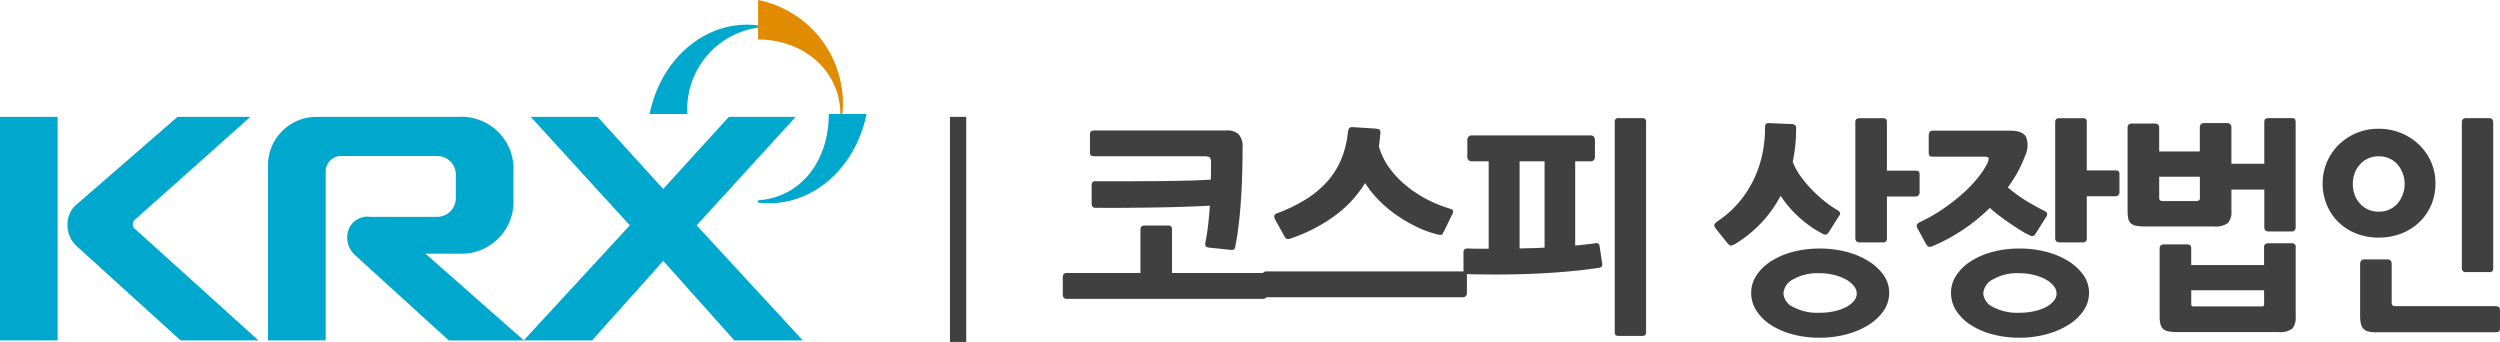
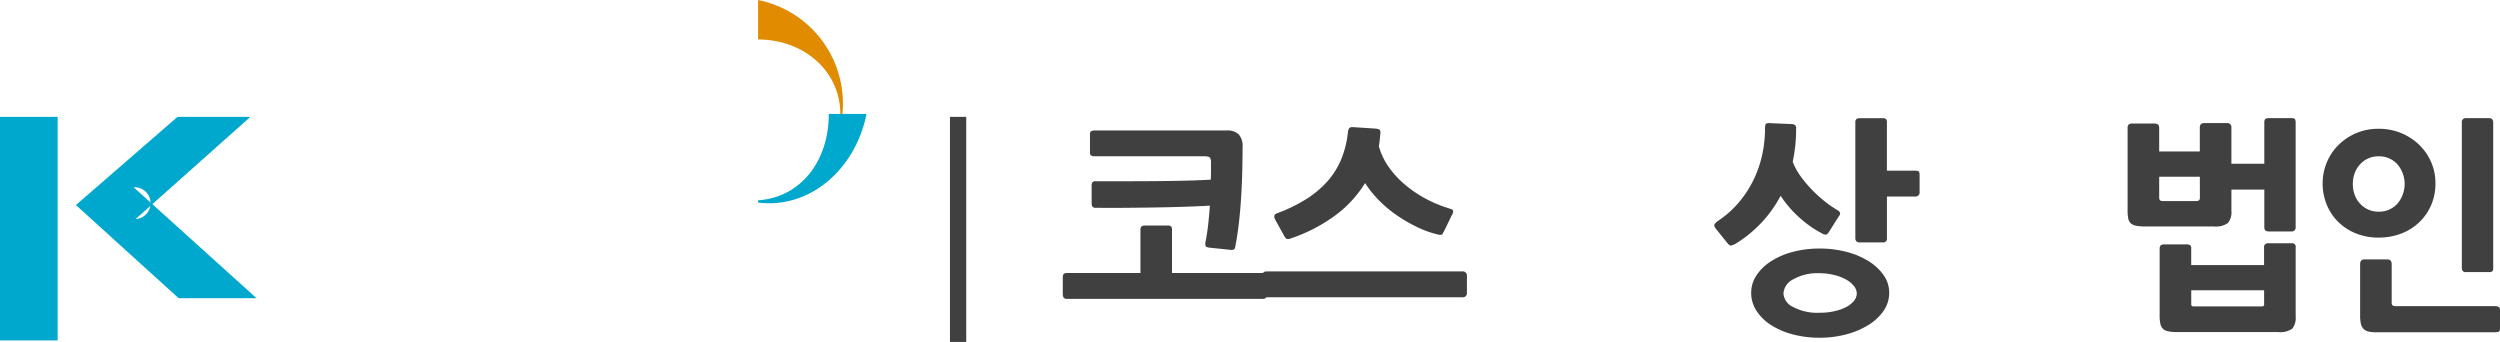
<svg xmlns="http://www.w3.org/2000/svg" id="Group_5843" data-name="Group 5843" width="181.865" height="24.873" viewBox="0 0 181.865 24.873">
  <g id="Group_4375" data-name="Group 4375">
    <g id="Group_4372" data-name="Group 4372" transform="translate(47.255)">
      <g id="Group_4369" data-name="Group 4369" transform="translate(0 1.793)">
-         <path id="Path_4230" data-name="Path 4230" d="M342.7,576.558V576.4c-3.61-.472-7.035,2.241-7.892,6.444h2.745A6,6,0,0,1,342.7,576.558Z" transform="translate(-334.806 -576.343)" fill="#00a8cd" />
-       </g>
+         </g>
      <g id="Group_4370" data-name="Group 4370" transform="translate(7.892)">
        <path id="Path_4231" data-name="Path 4231" d="M352.611,581.947h.154a7.686,7.686,0,0,0-6.135-8.29v2.872C349.932,576.529,352.611,578.805,352.611,581.947Z" transform="translate(-346.63 -573.657)" fill="#e18c00" />
      </g>
      <g id="Group_4371" data-name="Group 4371" transform="translate(7.892 8.288)">
        <path id="Path_4232" data-name="Path 4232" d="M346.63,592.357v.163c3.608.47,7.034-2.241,7.892-6.447h-2.747C351.776,589.543,349.7,592.153,346.63,592.357Z" transform="translate(-346.63 -586.073)" fill="#00a8cd" />
      </g>
    </g>
    <g id="Group_4374" data-name="Group 4374" transform="translate(0 8.502)">
      <g id="Group_4373" data-name="Group 4373">
        <rect id="Rectangle_2059" data-name="Rectangle 2059" width="4.194" height="16.262" transform="translate(0 0)" fill="#00a8cd" />
-         <path id="Path_4233" data-name="Path 4233" d="M276.319,593.83l8.348-7.435h-5.3l-7.39,6.414a1.9,1.9,0,0,0-.615,1.47,2.127,2.127,0,0,0,.756,1.6l7.475,6.779h5.667l-8.94-8.07A.45.45,0,0,1,276.319,593.83Z" transform="translate(-266.454 -586.395)" fill="#00a8cd" />
+         <path id="Path_4233" data-name="Path 4233" d="M276.319,593.83l8.348-7.435h-5.3l-7.39,6.414l7.475,6.779h5.667l-8.94-8.07A.45.45,0,0,1,276.319,593.83Z" transform="translate(-266.454 -586.395)" fill="#00a8cd" />
      </g>
-       <path id="Path_4234" data-name="Path 4234" d="M304.669,596.344h2.372a3.789,3.789,0,0,0,4.03-4.035V590.43a3.79,3.79,0,0,0-4.03-4.035h-10.3a3.526,3.526,0,0,0-3.526,3.527v12.736h4.2v-12.3a1.116,1.116,0,0,1,1.116-1.116h6.99a1.352,1.352,0,0,1,1.36,1.357v1.712a1.36,1.36,0,0,1-1.36,1.357h-4.851a1.47,1.47,0,0,0-1.611.979,1.715,1.715,0,0,0,.475,1.789c.3.284,6.838,6.224,6.838,6.224h5.456v-.009Z" transform="translate(-273.721 -586.395)" fill="#00a8cd" />
-       <path id="Path_4235" data-name="Path 4235" d="M333.667,594.285l7.207-7.89h-4.865l-4.773,5.245-4.774-5.245H321.6l7.207,7.89-7.711,8.363v.009h4.966l5.176-5.787,5.174,5.787h4.978Z" transform="translate(-282.991 -586.395)" fill="#00a8cd" />
    </g>
  </g>
  <g id="코스피_상장법인" data-name="코스피 상장법인" transform="translate(77.314 8.596)">
    <g id="Group_4376" data-name="Group 4376" style="isolation: isolate">
      <path id="Path_4236" data-name="Path 4236" d="M394.356,600.127H380.169c-.144,0-.235-.033-.273-.1a.485.485,0,0,1-.058-.248v-1.189a.467.467,0,0,1,.058-.264c.038-.055.13-.083.273-.083h5.318v-3.138a.327.327,0,0,1,.074-.248.426.426,0,0,1,.273-.066h1.619a.386.386,0,0,1,.264.066.356.356,0,0,1,.065.248v3.138h6.574a.307.307,0,0,1,.347.347v1.189A.307.307,0,0,1,394.356,600.127ZM382.233,593.5a.275.275,0,0,1-.239-.083.461.461,0,0,1-.058-.264V591.9a.418.418,0,0,1,.058-.256.291.291,0,0,1,.239-.075h2.189q1.115,0,2.2-.009t2.106-.033q1.016-.024,1.875-.074c.011-.22.017-.435.017-.644v-.595a.637.637,0,0,0-.075-.355c-.049-.071-.2-.107-.454-.107h-7.912a.7.7,0,0,1-.264-.041c-.066-.027-.1-.112-.1-.256v-1.3c0-.121.033-.2.1-.232a.6.6,0,0,1,.264-.049h9.563a1.253,1.253,0,0,1,.884.272,1.3,1.3,0,0,1,.29.967q0,1.074-.033,2.1t-.1,1.94q-.066.917-.165,1.7t-.215,1.379q-.033.248-.116.3a.571.571,0,0,1-.33.017l-1.453-.148c-.177-.023-.273-.074-.289-.158a.722.722,0,0,1,.008-.288q.115-.562.19-1.231t.124-1.379q-.892.049-1.916.082t-2.1.05q-1.074.016-2.164.025T382.233,593.5Z" transform="translate(-379.838 -586.98)" fill="#404040" />
      <path id="Path_4237" data-name="Path 4237" d="M416.132,599.894H401.944c-.143,0-.235-.033-.273-.1a.483.483,0,0,1-.058-.248v-1.189a.467.467,0,0,1,.058-.264c.038-.055.13-.083.273-.083h14.187a.306.306,0,0,1,.346.347v1.189A.306.306,0,0,1,416.132,599.894ZM403.694,595.6a.524.524,0,0,1-.314.049.468.468,0,0,1-.182-.2l-.643-1.157q-.215-.379.083-.5a11.366,11.366,0,0,0,2.122-1.024,7.227,7.227,0,0,0,1.561-1.3,5.775,5.775,0,0,0,1.015-1.619,7.106,7.106,0,0,0,.487-2,.606.606,0,0,1,.1-.265q.065-.081.3-.066l1.569.1c.2.022.316.058.355.107a.442.442,0,0,1,.025.306c-.022.308-.055.6-.1.875a4.926,4.926,0,0,0,.736,1.536,6.729,6.729,0,0,0,1.2,1.288,8.777,8.777,0,0,0,1.519,1.017,9.272,9.272,0,0,0,1.718.7c.142.045.22.1.231.165a.479.479,0,0,1-.082.281l-.595,1.222a.689.689,0,0,0-.083.149c-.023.044-.044.066-.066.066q-.066.049-.264,0a7.131,7.131,0,0,1-1.478-.52,11.037,11.037,0,0,1-1.462-.834,8.915,8.915,0,0,1-1.321-1.09,7.893,7.893,0,0,1-1.057-1.3,8.364,8.364,0,0,1-2.263,2.42A11.7,11.7,0,0,1,403.694,595.6Z" transform="translate(-387.079 -586.863)" fill="#404040" />
-       <path id="Path_4238" data-name="Path 4238" d="M433.374,597.42q-.975.148-2.131.256t-2.4.166q-1.239.058-2.518.065t-2.486-.024c-.155,0-.248-.027-.281-.083a.532.532,0,0,1-.049-.264V596.33a.351.351,0,0,1,.066-.248.385.385,0,0,1,.264-.066c.253.012.5.017.752.017h.752v-6.36h-1.189a.321.321,0,0,1-.364-.363v-1.156a.322.322,0,0,1,.364-.364h8.589q.329,0,.33.364v1.173q0,.347-.33.347h-1.107V595.8q.379-.033.744-.074c.242-.028.484-.058.726-.091a.217.217,0,0,1,.3.182l.182,1.206a.468.468,0,0,1-.016.3A.339.339,0,0,1,433.374,597.42Zm-3.965-1.47v-6.277h-1.817v6.342q.463-.016.917-.025T429.409,595.95Zm7.069,6.425h-1.651a.388.388,0,0,1-.248-.058.349.349,0,0,1-.066-.256V586.849a.256.256,0,0,1,.314-.314h1.651a.256.256,0,0,1,.314.314v15.213a.346.346,0,0,1-.066.256A.388.388,0,0,1,436.478,602.375Z" transform="translate(-394.361 -586.535)" fill="#404040" />
      <path id="Path_4239" data-name="Path 4239" d="M452.468,595.62a1.154,1.154,0,0,1-.421.182c-.071,0-.151-.055-.24-.166l-.826-1.024c-.121-.154-.165-.267-.132-.338a.786.786,0,0,1,.248-.256,7.215,7.215,0,0,0,1.536-1.363,7.949,7.949,0,0,0,1.065-1.635,8.106,8.106,0,0,0,.627-1.817,9.034,9.034,0,0,0,.206-1.924c0-.188.025-.3.074-.339a.49.49,0,0,1,.306-.041l1.553.065a.516.516,0,0,1,.256.074.3.3,0,0,1,.074.24,11.388,11.388,0,0,1-.248,2.428,4.632,4.632,0,0,0,.6,1.09,9.014,9.014,0,0,0,.834.982,9.786,9.786,0,0,0,.916.826,7.659,7.659,0,0,0,.868.6c.154.089.231.176.231.264a.306.306,0,0,1-.058.157c-.039.061-.074.113-.107.157l-.644,1.024c-.087.132-.165.2-.231.206a.685.685,0,0,1-.33-.124,6.108,6.108,0,0,1-.727-.437,8.65,8.65,0,0,1-.793-.619,8.506,8.506,0,0,1-.768-.768,7.355,7.355,0,0,1-.669-.883A9.034,9.034,0,0,1,452.468,595.62Zm6.045,6.887a7.517,7.517,0,0,1-1.982-.248,5.5,5.5,0,0,1-1.577-.685,3.462,3.462,0,0,1-1.049-1.033,2.37,2.37,0,0,1-.38-1.3,2.282,2.282,0,0,1,.38-1.264,3.513,3.513,0,0,1,1.049-1.023,5.5,5.5,0,0,1,1.577-.686,7.491,7.491,0,0,1,1.982-.248,7.659,7.659,0,0,1,1.941.24,5.7,5.7,0,0,1,1.61.677,3.741,3.741,0,0,1,1.1,1.024,2.208,2.208,0,0,1,.4,1.28,2.269,2.269,0,0,1-.4,1.3,3.672,3.672,0,0,1-1.1,1.033,5.869,5.869,0,0,1-1.61.685A7.424,7.424,0,0,1,458.514,602.507Zm0-4.691a3.6,3.6,0,0,0-1.941.447,1.246,1.246,0,0,0-.7,1.024,1.185,1.185,0,0,0,.7.983,3.782,3.782,0,0,0,1.941.421,4.694,4.694,0,0,0,1.073-.116,3.469,3.469,0,0,0,.85-.3,1.8,1.8,0,0,0,.562-.447.845.845,0,0,0,.207-.537.876.876,0,0,0-.207-.545,1.889,1.889,0,0,0-.57-.471,3.449,3.449,0,0,0-.858-.33A4.369,4.369,0,0,0,458.514,597.815Zm6.937-5.582H463.4v3.04a.263.263,0,0,1-.3.3h-1.668c-.22,0-.331-.1-.331-.314v-8.407a.324.324,0,0,1,.075-.248.386.386,0,0,1,.256-.066h1.668a.321.321,0,0,1,.24.066.39.39,0,0,1,.058.248v3.5h2.048a.586.586,0,0,1,.239.041c.061.027.091.113.091.256V591.9A.292.292,0,0,1,465.451,592.233Z" transform="translate(-403.447 -586.535)" fill="#404040" />
-       <path id="Path_4240" data-name="Path 4240" d="M474.158,595.8c-.186.088-.316.115-.388.083a.445.445,0,0,1-.19-.2l-.628-1.14q-.164-.3.215-.462a11.9,11.9,0,0,0,1.619-.925,14.153,14.153,0,0,0,1.412-1.091,9.644,9.644,0,0,0,1.107-1.139,6.047,6.047,0,0,0,.719-1.073.845.845,0,0,0,.115-.4c-.011-.076-.109-.115-.3-.115h-3.766c-.143,0-.228-.03-.256-.091a.627.627,0,0,1-.042-.256V587.79c0-.231.105-.346.314-.346h5.583q.974,0,1.2.487a1.758,1.758,0,0,1-.074,1.313,9.168,9.168,0,0,1-1.272,2.329,10.35,10.35,0,0,0,1.388,1q.726.439,1.3.718a.258.258,0,0,1,.116.414l-.793,1.254c-.1.166-.248.194-.447.083a5.927,5.927,0,0,1-.585-.322q-.339-.205-.719-.463T479,593.7a9.891,9.891,0,0,1-.777-.636,13.779,13.779,0,0,1-1.866,1.528A13.233,13.233,0,0,1,474.158,595.8Zm6.228,6.706a7.517,7.517,0,0,1-1.982-.248,5.51,5.51,0,0,1-1.578-.685,3.466,3.466,0,0,1-1.049-1.033,2.369,2.369,0,0,1-.38-1.3,2.281,2.281,0,0,1,.38-1.264,3.517,3.517,0,0,1,1.049-1.023,5.512,5.512,0,0,1,1.578-.686,7.491,7.491,0,0,1,1.982-.248,7.658,7.658,0,0,1,1.941.24,5.7,5.7,0,0,1,1.61.677,3.74,3.74,0,0,1,1.1,1.024,2.212,2.212,0,0,1,.4,1.28,2.274,2.274,0,0,1-.4,1.3,3.67,3.67,0,0,1-1.1,1.033,5.867,5.867,0,0,1-1.61.685A7.423,7.423,0,0,1,480.385,602.507Zm0-4.691a3.6,3.6,0,0,0-1.941.447,1.246,1.246,0,0,0-.7,1.024,1.185,1.185,0,0,0,.7.983,3.78,3.78,0,0,0,1.941.421,4.7,4.7,0,0,0,1.073-.116,3.469,3.469,0,0,0,.85-.3,1.8,1.8,0,0,0,.562-.447.845.845,0,0,0,.207-.537.876.876,0,0,0-.207-.545,1.889,1.889,0,0,0-.57-.471,3.443,3.443,0,0,0-.859-.33A4.359,4.359,0,0,0,480.385,597.815Zm6.937-5.6h-2.048v3.056a.263.263,0,0,1-.3.3h-1.668c-.22,0-.331-.1-.331-.314v-8.407a.324.324,0,0,1,.075-.248.386.386,0,0,1,.256-.066h1.668a.321.321,0,0,1,.24.066.39.39,0,0,1,.058.248v3.485h2.048a.575.575,0,0,1,.239.042q.091.04.091.256v1.256A.291.291,0,0,1,487.323,592.217Z" transform="translate(-410.783 -586.535)" fill="#404040" />
      <path id="Path_4241" data-name="Path 4241" d="M502.167,594.413h-4.988a3.517,3.517,0,0,1-.653-.049.818.818,0,0,1-.4-.174.632.632,0,0,1-.19-.355,2.931,2.931,0,0,1-.05-.594v-6q0-.313.3-.314h1.669q.329,0,.33.314v1.718h2.956v-1.735c0-.22.1-.33.314-.33h1.652a.292.292,0,0,1,.331.33v2.627h2.394v-3.006c0-.143.033-.231.1-.264a.554.554,0,0,1,.248-.049h1.635c.143,0,.228.03.256.091a.539.539,0,0,1,.041.223v7.615a.278.278,0,0,1-.314.314h-1.651c-.209,0-.314-.1-.314-.3v-2.741h-2.394v1.552a1.194,1.194,0,0,1-.257.876A1.5,1.5,0,0,1,502.167,594.413Zm-1.025-3.617h-2.956v1.537q0,.231.248.231H500.9c.165,0,.247-.077.247-.231Zm5.7,11.3h-7.334a3.356,3.356,0,0,1-.643-.05.816.816,0,0,1-.388-.173.678.678,0,0,1-.2-.356,2.6,2.6,0,0,1-.058-.611v-4.889c0-.2.105-.3.314-.3h1.635a.471.471,0,0,1,.265.058.279.279,0,0,1,.082.239v1.206h5.3V595.95a.3.3,0,0,1,.083-.248.365.365,0,0,1,.231-.066h1.685a.258.258,0,0,1,.3.314v5a1.285,1.285,0,0,1-.24.892A1.5,1.5,0,0,1,506.841,602.094Zm-1.025-3.039h-5.3v1.024c0,.1.055.148.166.148h4.971c.11,0,.165-.049.165-.148Z" transform="translate(-418.427 -586.535)" fill="#404040" />
      <path id="Path_4242" data-name="Path 4242" d="M521.209,595.223a4.356,4.356,0,0,1-1.635-.3,3.866,3.866,0,0,1-1.288-.834,3.757,3.757,0,0,1-.842-1.256,4.027,4.027,0,0,1-.3-1.561,3.9,3.9,0,0,1,.3-1.511,3.839,3.839,0,0,1,.842-1.264,4.128,4.128,0,0,1,1.288-.868,4.069,4.069,0,0,1,1.635-.322,4.23,4.23,0,0,1,1.669.322,4.163,4.163,0,0,1,1.312.868,3.9,3.9,0,0,1,.86,1.264,3.831,3.831,0,0,1,.3,1.511,3.956,3.956,0,0,1-.3,1.561,3.817,3.817,0,0,1-.86,1.256,3.906,3.906,0,0,1-1.312.834A4.53,4.53,0,0,1,521.209,595.223Zm0-5.913a1.782,1.782,0,0,0-1.33.57,1.921,1.921,0,0,0-.4.644,2.36,2.36,0,0,0,0,1.6,1.927,1.927,0,0,0,.4.644,1.793,1.793,0,0,0,.595.421,1.811,1.811,0,0,0,.735.149,1.793,1.793,0,0,0,1.363-.57,2.214,2.214,0,0,0,0-2.89A1.793,1.793,0,0,0,521.209,589.31Zm8.506,12.8h-8.671a2.362,2.362,0,0,1-.586-.058.694.694,0,0,1-.356-.206.815.815,0,0,1-.182-.38,2.8,2.8,0,0,1-.049-.579v-3.733c0-.231.109-.346.33-.346h1.635q.33,0,.33.346v2.809q0,.247.264.248h7.284a.444.444,0,0,1,.232.058.254.254,0,0,1,.1.239v1.3c0,.154-.033.242-.1.264A.734.734,0,0,1,529.715,602.11Zm-.463-4.377h-1.669a.323.323,0,0,1-.247-.074.382.382,0,0,1-.067-.256V586.849a.278.278,0,0,1,.314-.314h1.669q.3,0,.3.314V597.42a.39.39,0,0,1-.057.248A.32.32,0,0,1,529.253,597.733Z" transform="translate(-425.495 -586.535)" fill="#404040" />
    </g>
  </g>
  <rect id="Rectangle_2060" data-name="Rectangle 2060" width="1.184" height="16.37" transform="translate(69.106 8.503)" fill="#404040" />
</svg>